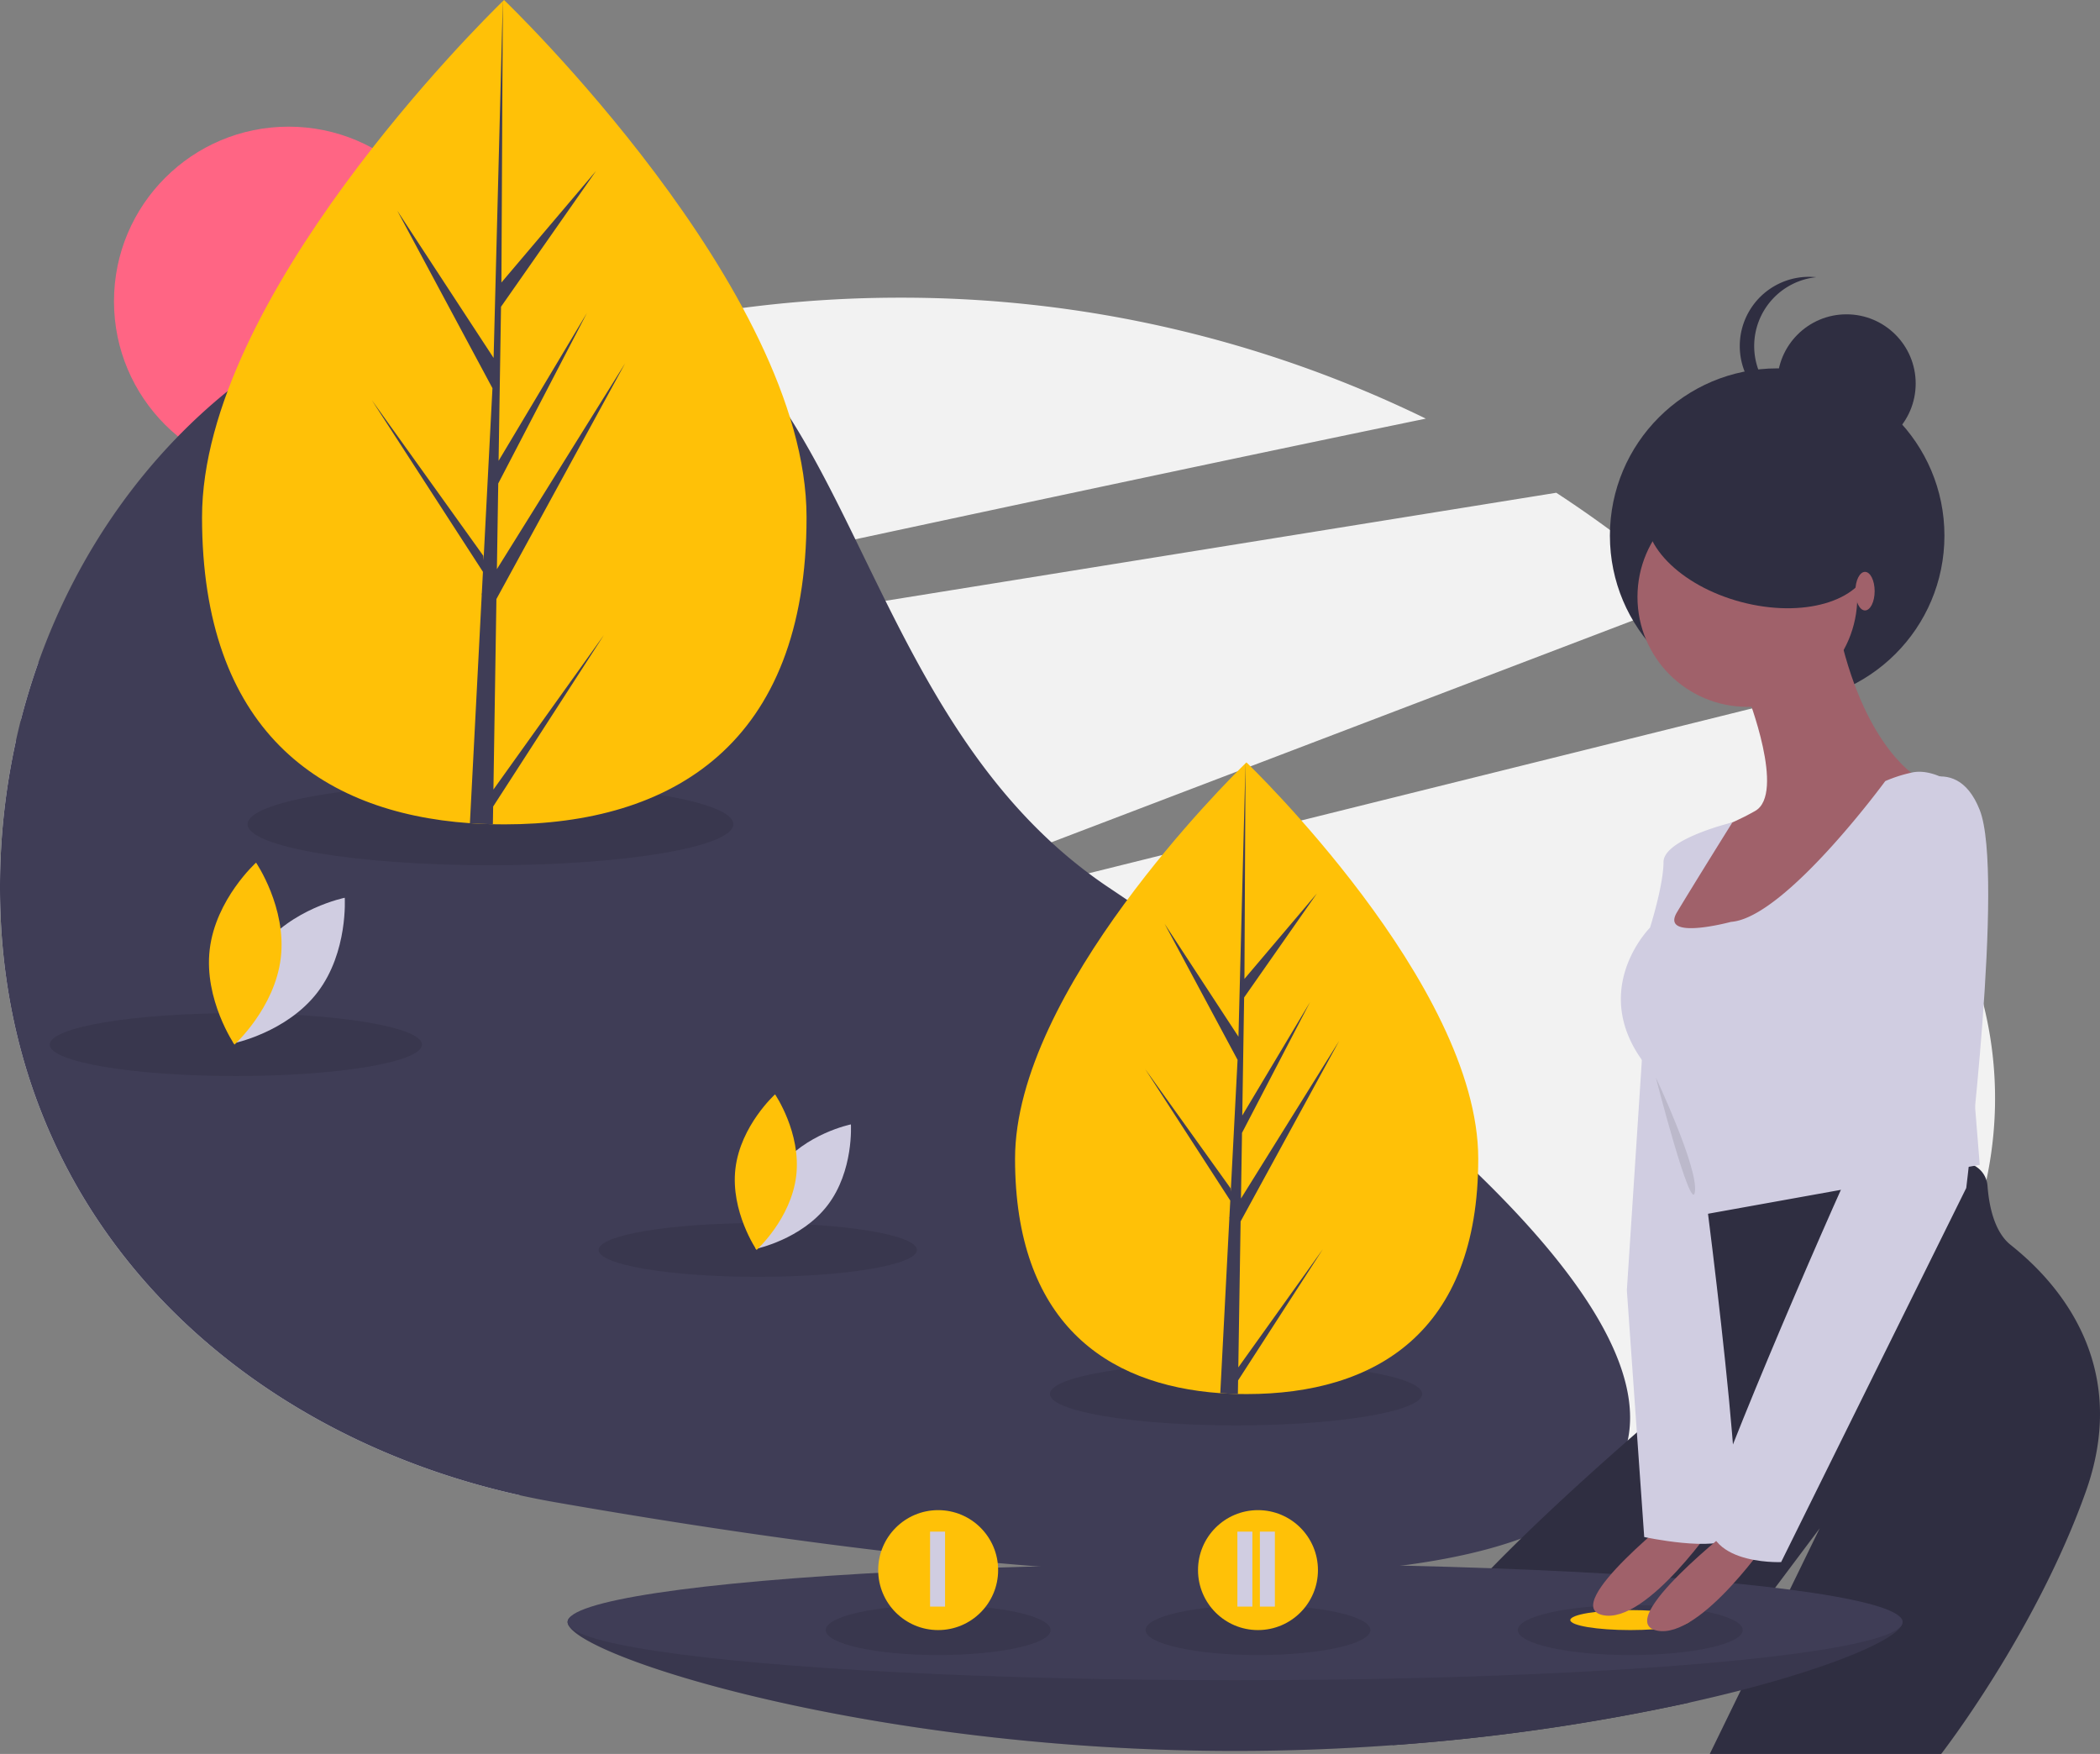
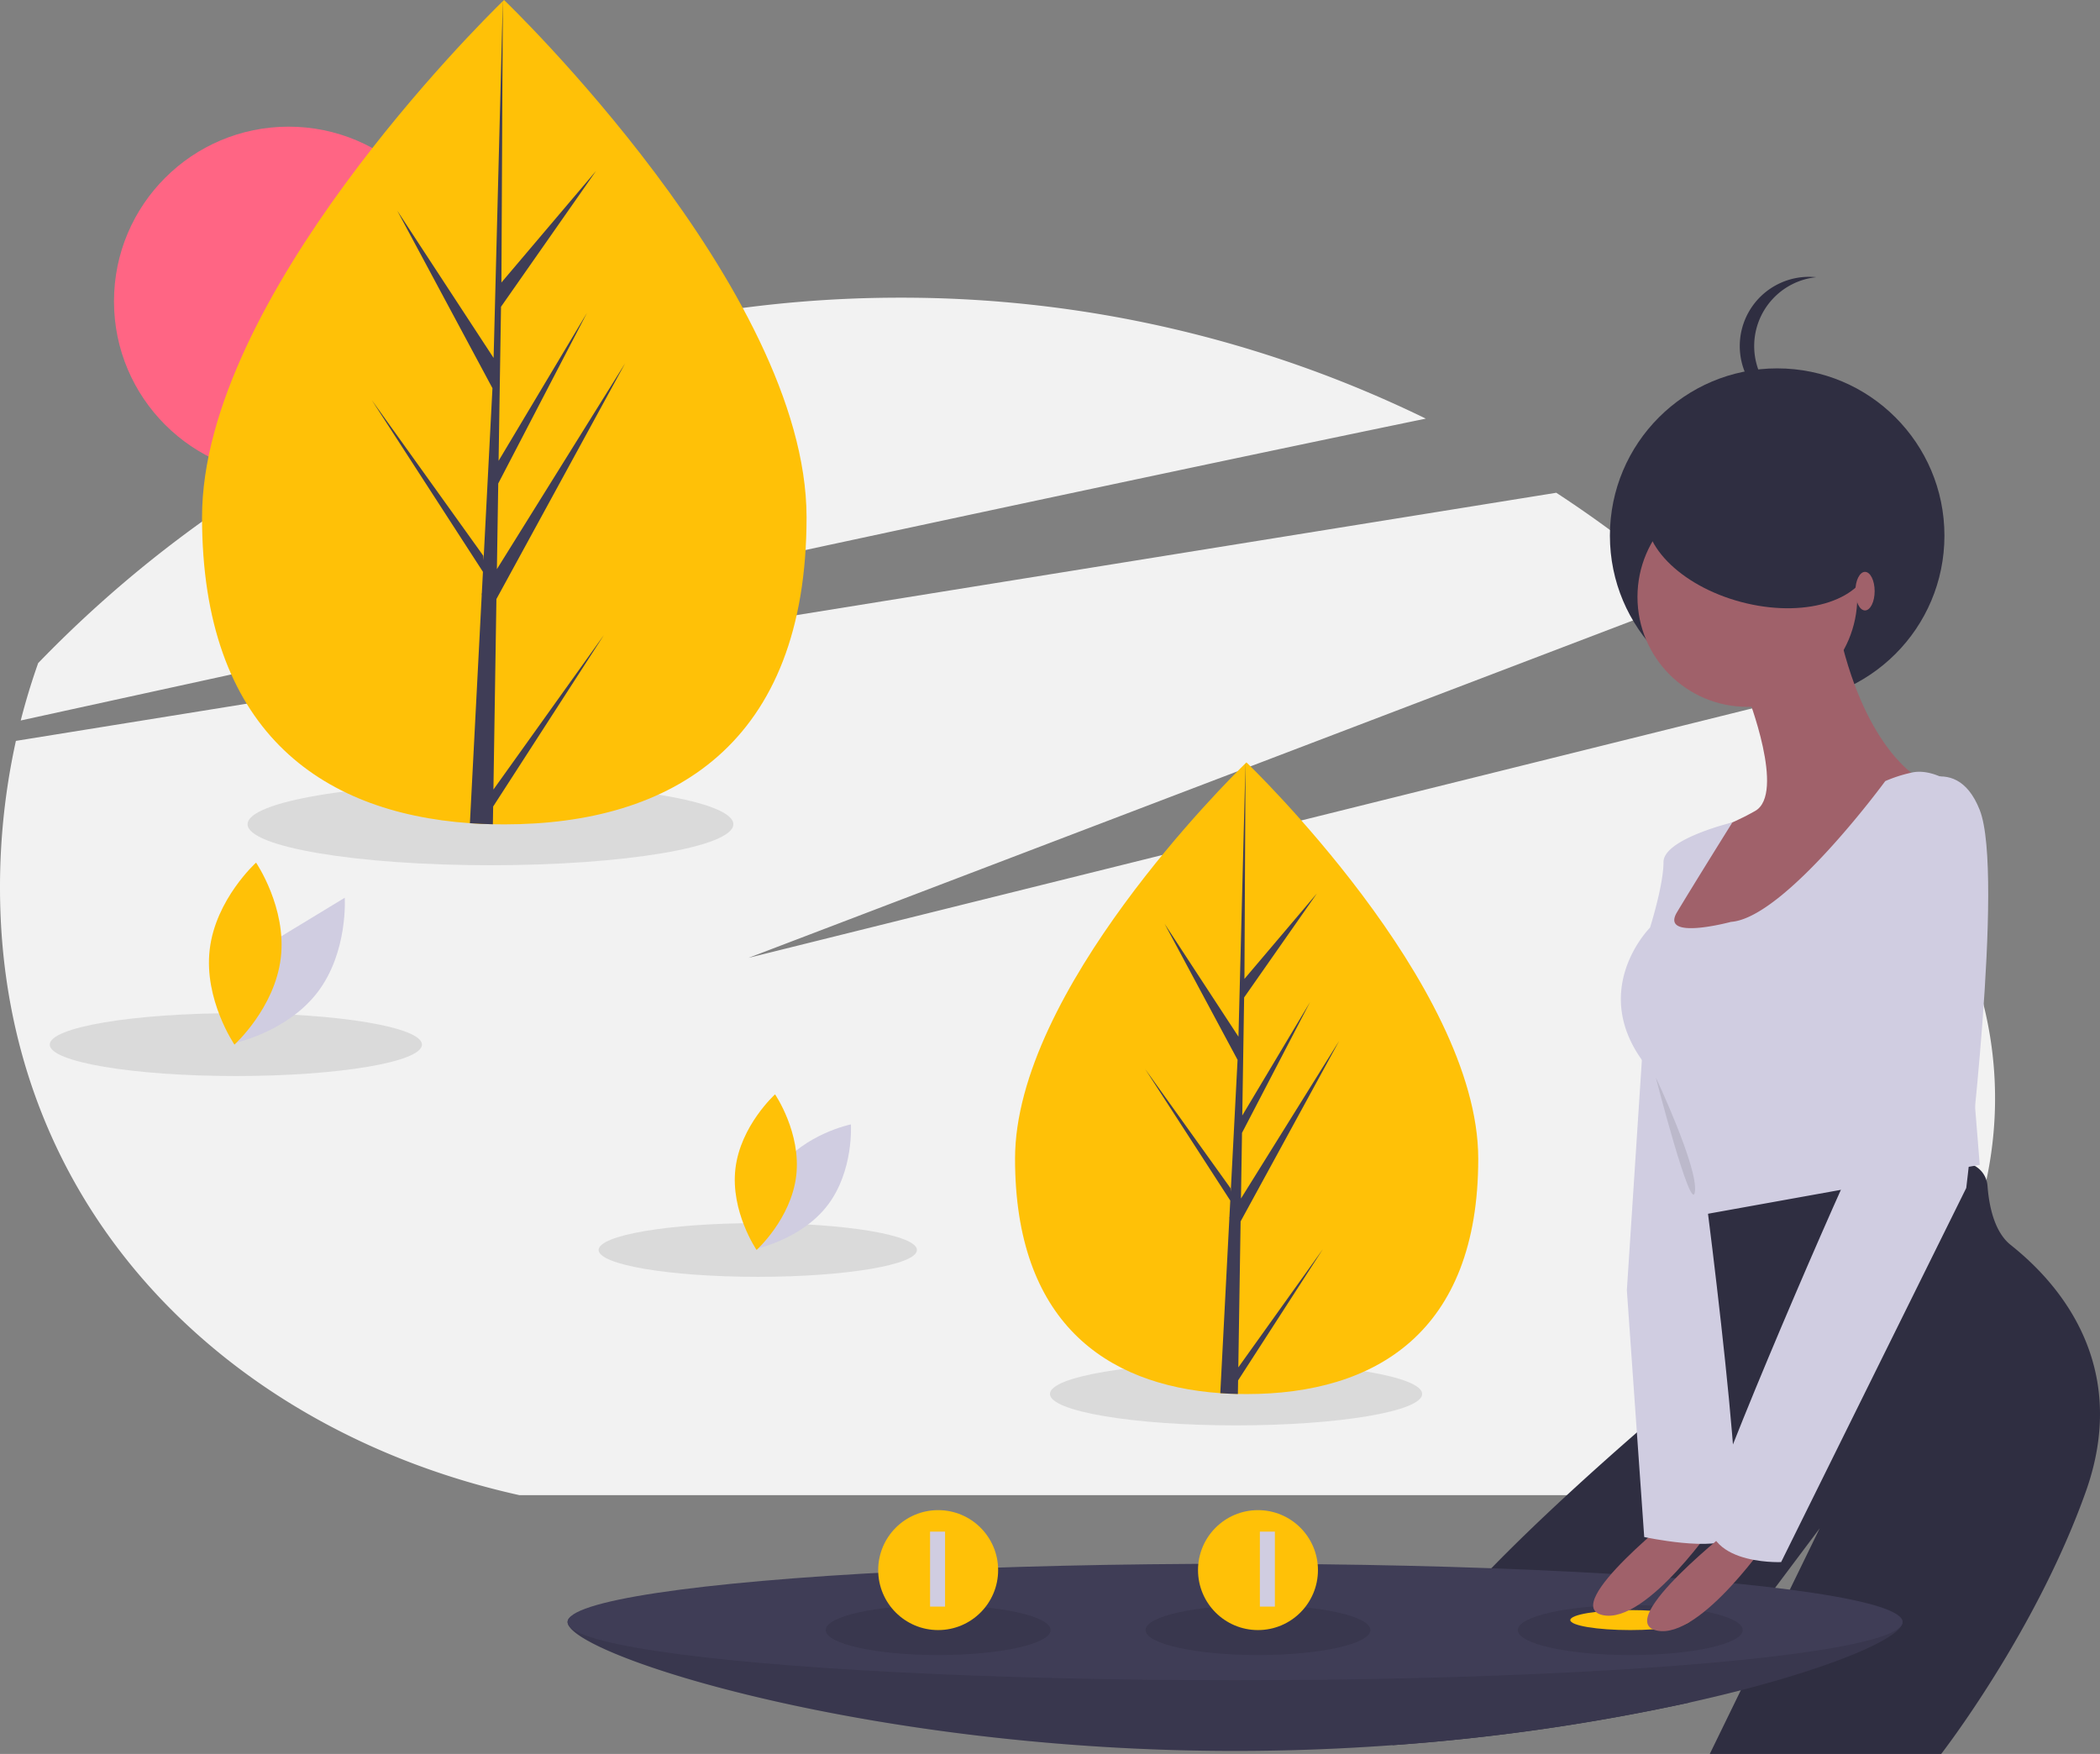
<svg xmlns="http://www.w3.org/2000/svg" id="f8d7d8f4-b875-4767-a598-99b9608f6632" data-name="Layer 1" width="840.477" height="701.95" viewBox="0 0 840.477 701.95">
  <rect x="0" y="0" width="840.477" height="701.95" fill="#808080" stroke="none" />
  <title>dream_world</title>
  <path d="M819.412,697.401H387.645C273.213,672.059,179.761,584.775,179.761,454.247a271.808,271.808,0,0,1,6.367-58.714l348.024-56.059L802.63,296.231a480.156,480.156,0,0,1,54.919,41.861L600.564,436.121,479.332,482.368l136.145-33.839L898.054,378.298a481.989,481.989,0,0,1,46.655,61.394L859.255,503.582,955.803,457.884q.613,1.057,1.22,2.117C1017.599,565.707,941.244,697.401,819.412,697.401Z" transform="translate(-179.761 -99.025)" fill="#f2f2f2" />
  <path d="M750.416,266.562c-65.355,13.499-145.707,30.56-228.323,48.294-119.451,25.649-243.628,52.722-334.034,72.513q2.996-11.722,6.974-22.961A479.131,479.131,0,0,1,458.668,225.033h.008a483.295,483.295,0,0,1,81.409-6.874A478.257,478.257,0,0,1,750.416,266.562Z" transform="translate(-179.761 -99.025)" fill="#f2f2f2" />
  <circle cx="115.509" cy="120.582" r="69.89" fill="#ff6584" />
-   <path d="M818.592,697.401c-43.01,41.204-187.119,42.952-416.941,2.771q-7.053-1.236-14.006-2.771C273.213,672.059,179.761,584.775,179.761,454.247a271.808,271.808,0,0,1,6.367-58.714q.899-4.107,1.931-8.164,2.996-11.722,6.974-22.961C227.407,273.02,307.709,208.322,401.651,208.322c23.336,0,41.737,6.184,57.016,16.711h.008c27.855,19.191,45.332,52.83,63.416,89.823,3.953,8.081,7.931,16.328,12.059,24.617,17.019,34.18,36.468,69.1,66.412,96.647a188.837,188.837,0,0,0,14.914,12.409q3.92,2.946,8.064,5.717C802.314,573.864,862.043,655.764,818.592,697.401Z" transform="translate(-179.761 -99.025)" fill="#3f3d56" />
  <ellipse cx="494.7" cy="557.879" rx="74.485" ry="12.574" opacity="0.1" />
  <ellipse cx="94.395" cy="418.064" rx="74.485" ry="12.574" opacity="0.1" />
-   <path d="M284.083,478.746c-12.302,16.089-10.895,37.832-10.895,37.832s21.352-4.341,33.653-20.43,10.895-37.832,10.895-37.832S296.385,462.658,284.083,478.746Z" transform="translate(-179.761 -99.025)" fill="#d0cde1" />
+   <path d="M284.083,478.746c-12.302,16.089-10.895,37.832-10.895,37.832s21.352-4.341,33.653-20.43,10.895-37.832,10.895-37.832Z" transform="translate(-179.761 -99.025)" fill="#d0cde1" />
  <path d="M292.145,482.36c-2.387,20.112-18.547,34.727-18.547,34.727s-12.289-17.992-9.902-38.104,18.547-34.727,18.547-34.727S294.532,462.248,292.145,482.36Z" transform="translate(-179.761 -99.025)" fill="#ffc107" />
  <ellipse cx="303.286" cy="500.252" rx="63.696" ry="10.752" opacity="0.1" />
  <path d="M491.536,566.488c-10.52,13.758-9.317,32.352-9.317,32.352s18.259-3.713,28.779-17.471,9.317-32.352,9.317-32.352S502.056,552.73,491.536,566.488Z" transform="translate(-179.761 -99.025)" fill="#d0cde1" />
  <path d="M498.43,569.578c-2.041,17.198-15.861,29.697-15.861,29.697s-10.509-15.386-8.468-32.584,15.861-29.697,15.861-29.697S500.472,552.38,498.43,569.578Z" transform="translate(-179.761 -99.025)" fill="#ffc107" />
  <path d="M771.394,562.717c.034,69.811-41.456,94.204-92.647,94.229q-1.784.001-3.55-.038-3.559-.075-7.043-.321c-46.203-3.249-82.114-28.855-82.145-93.78-.033-67.189,85.798-152.021,92.235-158.294.006,0,.006,0,.011-.006.245-.239.37-.359.37-.359S771.36,492.912,771.394,562.717Z" transform="translate(-179.761 -99.025)" fill="#ffc107" />
  <path d="M675.368,646.269l33.878-47.384L675.285,651.469l-.088,5.439q-3.559-.075-7.043-.321l3.619-69.842-.029-.54.062-.102.344-6.6L638.052,526.821l34.198,47.738.086,1.399,2.734-52.768L645.875,468.748l29.549,45.169,2.82-109.403.011-.364 0.0.358-.436,86.276,29.015-34.217L677.697,498.214l-.745,47.249,27.098-45.355-27.203,52.302-.414,26.273,39.327-63.134-39.476,72.3Z" transform="translate(-179.761 -99.025)" fill="#3f3d56" />
  <ellipse cx="196.299" cy="329.867" rx="97.209" ry="16.41" opacity="0.1" />
  <path d="M502.566,305.97c.044,91.11-54.104,122.944-120.913,122.976q-2.328.001-4.633-.05-4.644-.098-9.192-.419c-60.299-4.24-107.166-37.659-107.207-122.39-.043-87.687,111.974-198.401,120.375-206.587.007,0,.007,0,.015-.007.319-.312.482-.468.482-.468S502.522,214.867,502.566,305.97Z" transform="translate(-179.761 -99.025)" fill="#ffc107" />
  <path d="M377.244,415.012l44.214-61.84-44.322,68.627-.115,7.098q-4.644-.098-9.192-.419l4.722-91.149-.037-.705.082-.134.449-8.613L328.543,259.122,373.174,321.424l.112,1.826,3.568-68.867L338.752,183.332l38.563,58.949L380.996,99.5l.015-.475 0.0.468-.569,112.598L418.309,167.434l-38.026,54.353-.972,61.664,35.365-59.193-35.502,68.259-.54,34.288,51.325-82.396L378.439,338.766Z" transform="translate(-179.761 -99.025)" fill="#3f3d56" />
  <circle cx="711.271" cy="214.369" r="66.944" fill="#2f2e41" />
  <path d="M1014.55,696.015c-20.06,56.34-57.88,104.96-57.88,104.96h-92.61l12.42-25.49,6.22-12.76,8.99-18.45,4.42-9.07,11.94-24.52-17.83,23.78-7.7,10.26-14.6,19.48-12.18,16.24a836.978,836.978,0,0,1-118.62,17.01c-.15-4.7.6-13.94,6.57-26.79a117.013,117.013,0,0,1,11.37-19.12,174.533,174.533,0,0,1,13.3-16.17c2.64-2.86,5.42-5.78,8.29-8.73,37.36-38.41,91.27-82.33,91.27-82.33l-15.43-60.97,111.06-18.86a10.017,10.017,0,0,1,11.67,9.13c.6,8.05,2.72,18.4,9.24,23.62C996.03,606.495,1034.62,639.685,1014.55,696.015Z" transform="translate(-179.761 -99.025)" fill="#2f2e41" />
  <path d="M941.22,748.165a2.079,2.079,0,0,1-.09.6c-1.56,5.95-25.65,16.64-64.65,26.72-6.51,1.67-13.44,3.33-20.74,4.96a836.978,836.978,0,0,1-118.62,17.01c-20.22,1.47-41.33,2.31-63.05,2.31-145.31,0-263.52-37.57-267.05-51a2.077,2.077,0,0,1-.09-.6,1.638,1.638,0,0,1,.04-.38.867.867,0,0,1,.06-.23c3.87-11.67,121.94,5.61,267.04,5.61,28.23,0,55.45-.65,80.99-1.62,50.73-1.93,94.9-5.09,127.46-6.82,3.17-.16,6.23-.32,9.17-.45,29.87-1.41,47.96-1.17,49.43,3.28a.867.867,0,0,1,.06.23A1.638,1.638,0,0,1,941.22,748.165Z" transform="translate(-179.761 -99.025)" fill="#3f3d56" />
  <path d="M941.22,748.165a2.079,2.079,0,0,1-.09.6c-1.56,5.95-25.65,16.64-64.65,26.72-6.51,1.67-13.44,3.33-20.74,4.96a836.978,836.978,0,0,1-118.62,17.01c-20.22,1.47-41.33,2.31-63.05,2.31-145.31,0-263.52-37.57-267.05-51a2.077,2.077,0,0,1-.09-.6,1.638,1.638,0,0,1,.04-.38.867.867,0,0,1,.06-.23c3.87-11.67,121.94,5.61,267.04,5.61,28.23,0,55.45-.65,80.99-1.62,50.73-1.93,94.9-5.09,127.46-6.82,3.17-.16,6.23-.32,9.17-.45,29.87-1.41,47.96-1.17,49.43,3.28a.867.867,0,0,1,.06.23A1.638,1.638,0,0,1,941.22,748.165Z" transform="translate(-179.761 -99.025)" opacity="0.1" />
  <ellipse cx="494.314" cy="649.142" rx="267.147" ry="23.303" fill="#3f3d56" />
  <ellipse cx="652.479" cy="652.37" rx="45" ry="10" opacity="0.1" />
  <ellipse cx="652.479" cy="648.37" rx="24" ry="4" fill="#ffc107" />
  <path d="M852.91,703.102s-49.43,38.45-31.68,42.309,46.305-38.588,46.305-38.588Z" transform="translate(-179.761 -99.025)" fill="#a0616a" />
  <circle cx="699.35" cy="238.9" r="43.99" fill="#a0616a" />
  <path d="M879.111,377.284s15.435,39.359,3.087,46.305-18.522,7.718-18.522,7.718L850.556,453.688l-7.718,23.153,61.74,2.315,43.218-68.686S926.96,399.665,916.155,353.36Z" transform="translate(-179.761 -99.025)" fill="#a0616a" />
  <path d="M959.76,411.627s-7.85-5.158-15.116-3.351a56.17,56.17,0,0,0-10.352,3.351s-40.131,54.795-61.74,56.338c0,0-28.555,7.718-21.609-3.859s22.165-35.942,22.165-35.942-27.567,6.615-27.567,15.876-5.402,26.24-5.402,26.24-26.24,26.24,0,57.11,16.207,58.653,16.207,58.653L972.108,565.206Z" transform="translate(-179.761 -99.025)" fill="#d0cde1" />
  <path d="M837.822,508.868l-6.946,106.502,6.946,98.785s28.555,6.174,35.501,0S858.66,548.228,858.66,548.228Z" transform="translate(-179.761 -99.025)" fill="#d0cde1" />
-   <circle cx="739.008" cy="153.494" r="27.701" fill="#2f2e41" />
  <path d="M881.835,237.514a27.704,27.704,0,0,1,24.816-27.551,28.007,28.007,0,0,0-2.886-.15,27.701,27.701,0,0,0,0,55.402,28.007,28.007,0,0,0,2.886-.15A27.704,27.704,0,0,1,881.835,237.514Z" transform="translate(-179.761 -99.025)" fill="#2f2e41" />
  <ellipse cx="883.693" cy="313.167" rx="27.701" ry="46.168" transform="translate(174.317 987.766) rotate(-75.118)" fill="#2f2e41" />
  <path d="M874.519,709.276s-49.43,38.45-31.68,42.309,46.305-38.588,46.305-38.588Z" transform="translate(-179.761 -99.025)" fill="#a0616a" />
  <path d="M940.466,416.258s21.609-18.522,31.642,6.946-5.402,151.264-5.402,151.264L892.617,724.188s-35.501,1.544-27.783-23.924,59.811-145.476,62.898-148.563S940.466,416.258,940.466,416.258Z" transform="translate(-179.761 -99.025)" fill="#d0cde1" />
  <path d="M842.459,530.232s17.031,36.114,15.651,45.77S842.459,530.232,842.459,530.232Z" transform="translate(-179.761 -99.025)" opacity="0.1" />
  <ellipse cx="746.427" cy="236.584" rx="3.859" ry="7.718" fill="#a0616a" />
  <ellipse cx="375.479" cy="652.37" rx="45" ry="10" opacity="0.1" />
  <circle cx="375.479" cy="628.37" r="24" fill="#ffc107" />
  <ellipse cx="503.479" cy="652.37" rx="45" ry="10" opacity="0.1" />
  <circle cx="503.479" cy="628.37" r="24" fill="#ffc107" />
  <rect x="372.239" y="612.975" width="6" height="30" fill="#d0cde1" />
-   <rect x="495.239" y="612.975" width="6" height="30" fill="#d0cde1" />
  <rect x="504.239" y="612.975" width="6" height="30" fill="#d0cde1" />
</svg>